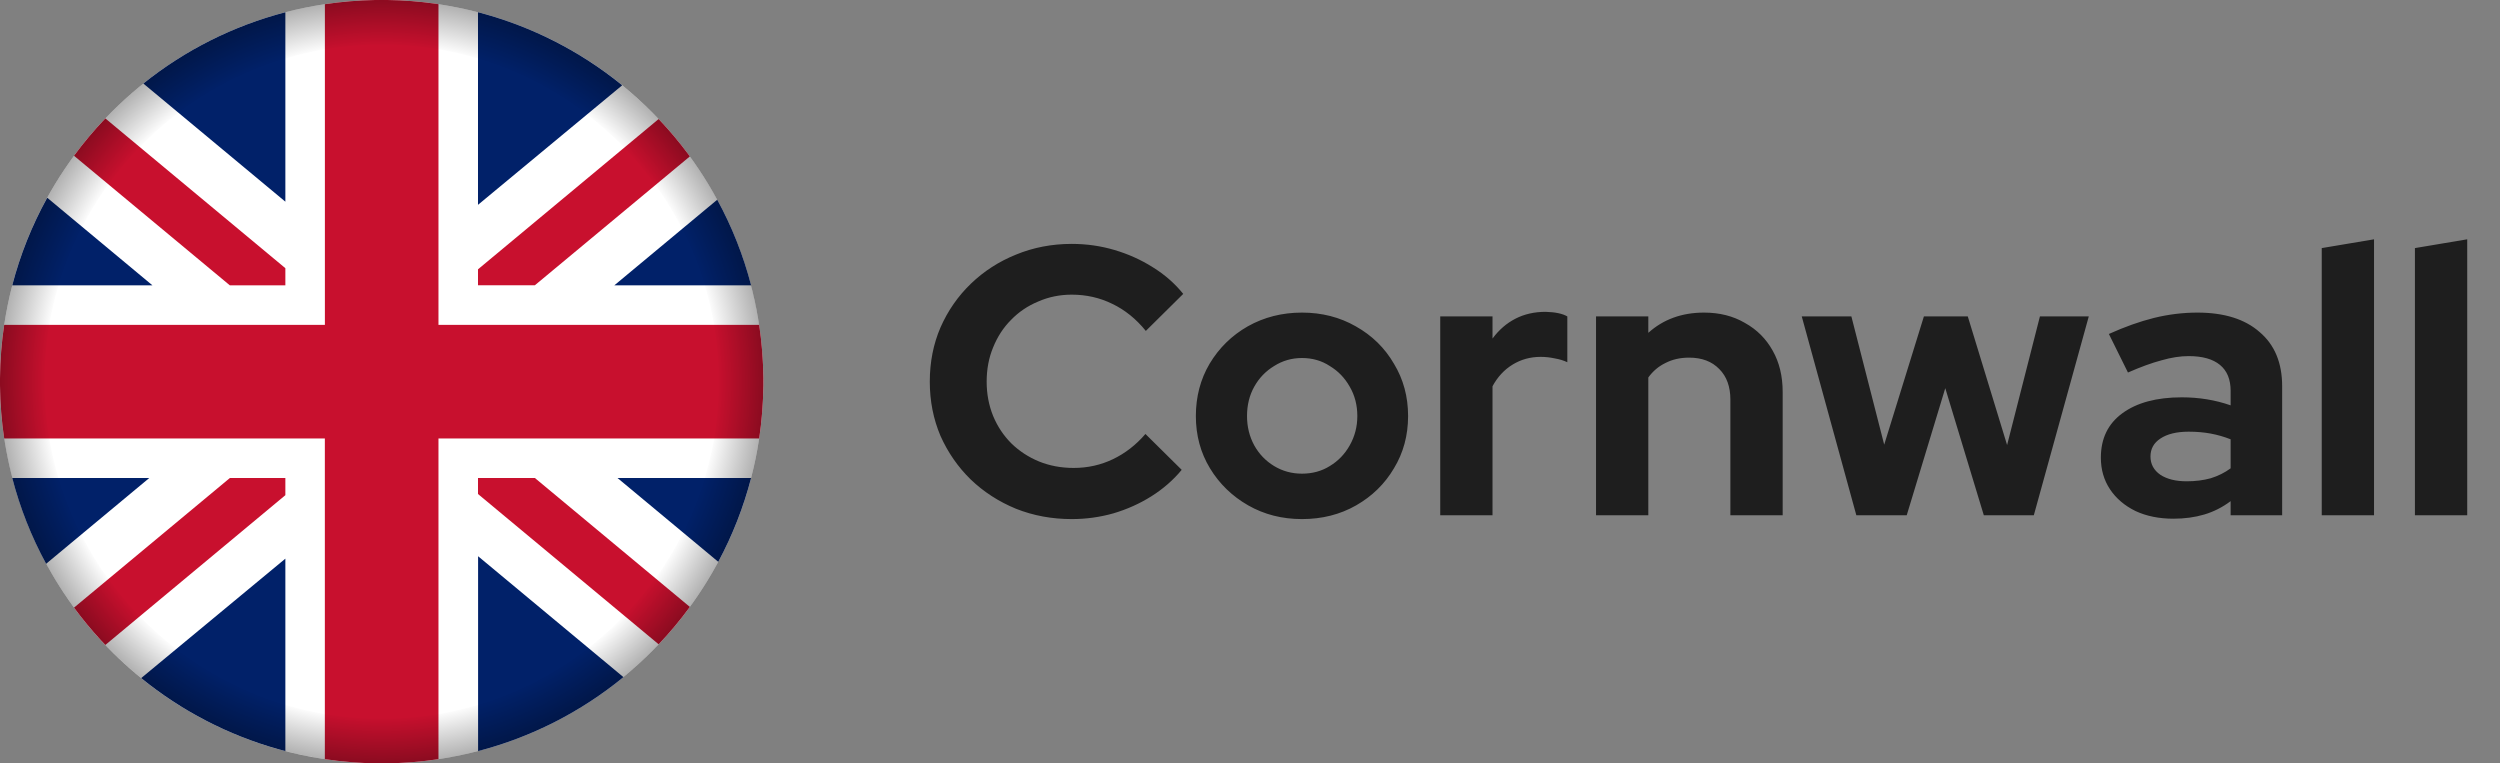
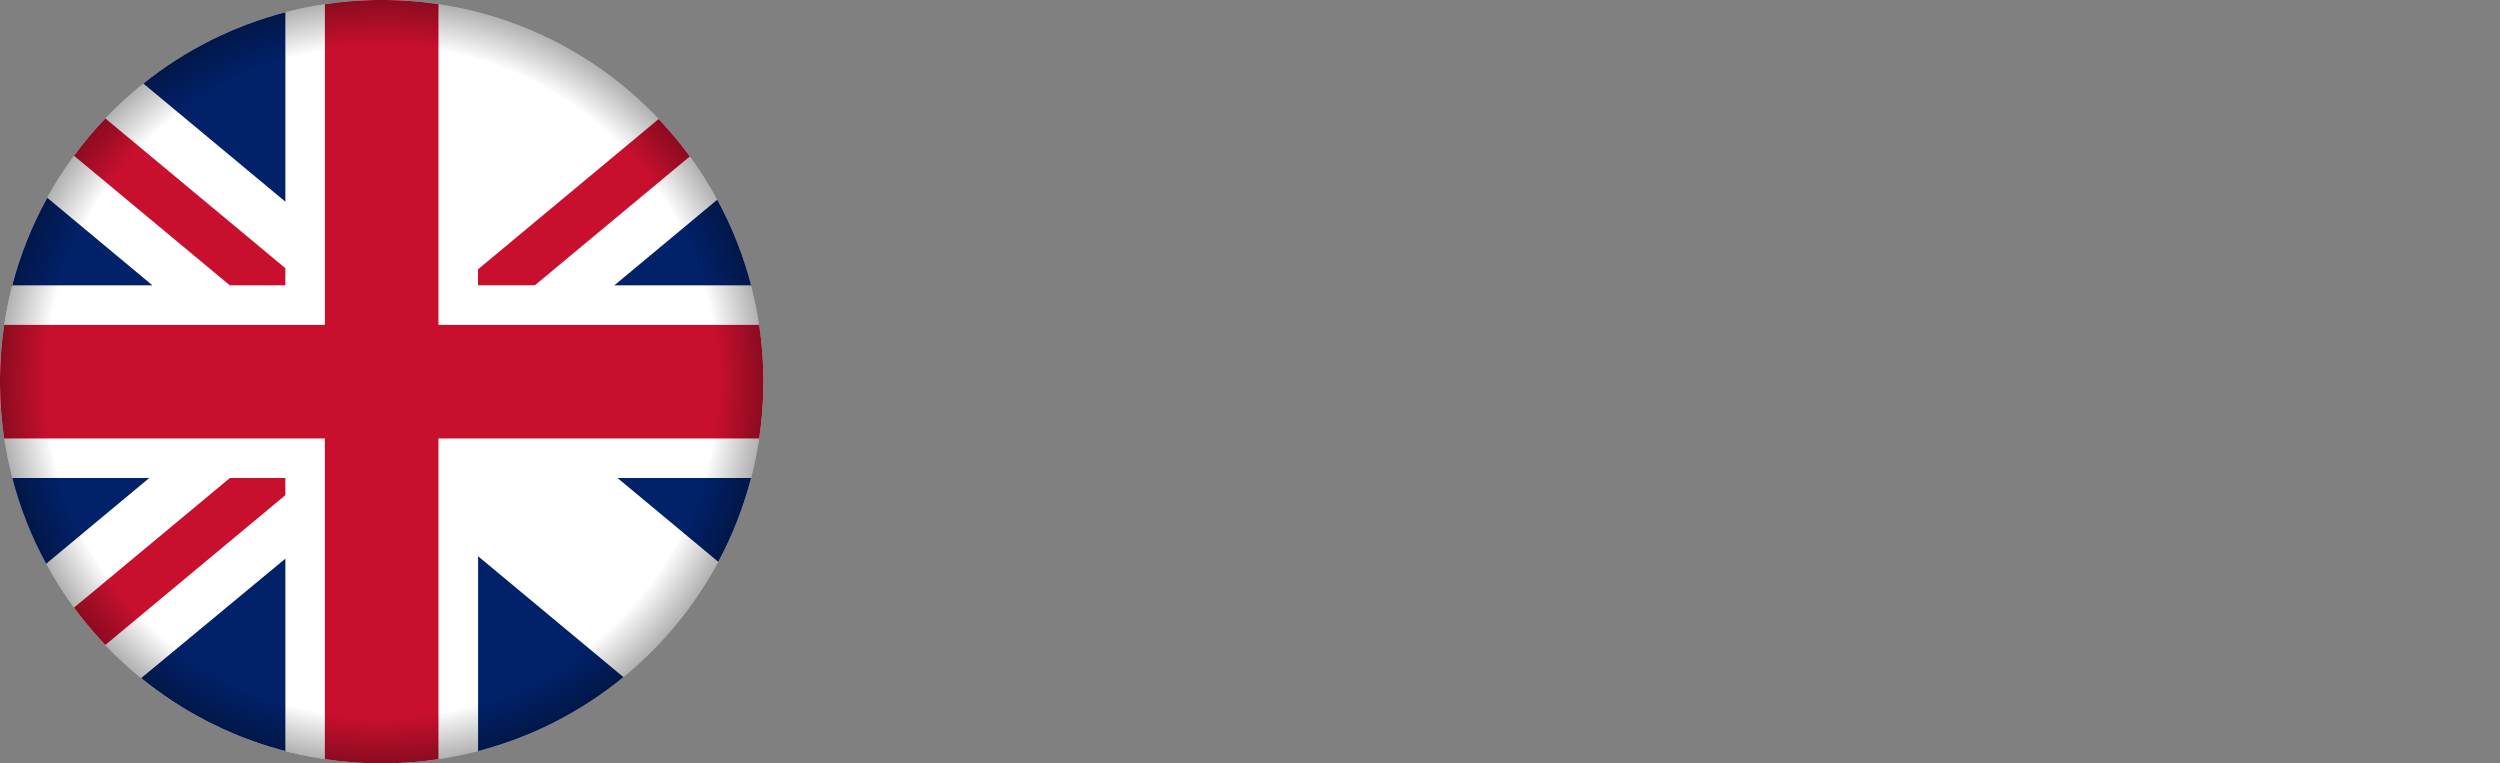
<svg xmlns="http://www.w3.org/2000/svg" width="131" height="40" viewBox="0 0 131 40" fill="none">
  <rect x="0" y="0" width="131" height="40" fill="#808080" stroke="none" />
  <g clip-path="url(#clip0_10558_37737)">
    <path d="M40 20C40 31.043 31.051 39.995 20.009 40H19.793C18.824 39.99 17.856 39.91 16.898 39.761C16.114 39.64 15.337 39.471 14.573 39.256C10.378 38.072 6.684 35.55 4.054 32.075C1.423 28.599 -0 24.359 2.90658e-08 20C2.90658e-08 8.956 8.952 7.97891e-06 20 7.97891e-06H20.009C22.73 -0.002 25.423 0.552 27.921 1.629C30.42 2.707 32.671 4.284 34.538 6.264C38.047 9.976 40.002 14.892 40 20Z" fill="white" />
    <path d="M14.953 14.053V14.953H12.045L3.878 8.162C4.383 7.475 4.932 6.822 5.52 6.205L14.953 14.053Z" fill="#C8102E" />
    <path d="M36.147 8.197L28.028 14.947H25.047V14.112L34.512 6.238L34.537 6.264C35.083 6.839 35.593 7.447 36.066 8.083L36.147 8.197Z" fill="#C8102E" />
    <path d="M14.953 25.047V25.947L5.52 33.796C5.437 33.713 5.354 33.623 5.275 33.535C4.779 32.996 4.313 32.43 3.879 31.839L12.046 25.047H14.953Z" fill="#C8102E" />
-     <path d="M36.148 31.802C35.645 32.489 35.099 33.144 34.513 33.761L25.047 25.886V25.047H28.028L36.148 31.802Z" fill="#C8102E" />
-     <path d="M7.988 14.952H0.643C1.06 13.352 1.676 11.81 2.476 10.363L7.988 14.952Z" fill="#012169" />
+     <path d="M7.988 14.952H0.643C1.06 13.352 1.676 11.81 2.476 10.363L7.988 14.952" fill="#012169" />
    <path d="M7.822 25.047L2.417 29.542C1.644 28.122 1.049 26.612 0.643 25.047H7.822Z" fill="#012169" />
    <path d="M14.953 29.273V39.357C14.826 39.324 14.703 39.29 14.574 39.254C11.953 38.516 9.511 37.249 7.399 35.531L14.953 29.273Z" fill="#012169" />
    <path d="M14.953 0.643V10.568L7.512 4.378C9.701 2.623 12.237 1.35 14.953 0.643Z" fill="#012169" />
-     <path d="M32.602 4.47L25.047 10.733V0.643L25.162 0.672C27.882 1.398 30.419 2.692 32.602 4.47Z" fill="#012169" />
    <path d="M39.358 14.951H32.191L37.583 10.465C38.355 11.883 38.951 13.389 39.358 14.951Z" fill="#012169" />
    <path d="M32.667 35.481C30.438 37.309 27.84 38.631 25.052 39.357V29.146L32.667 35.481Z" fill="#012169" />
    <path d="M39.357 25.047C38.96 26.574 38.383 28.049 37.637 29.439L32.357 25.047H39.357Z" fill="#012169" />
    <path d="M40 19.791V20.19C39.991 21.123 39.918 22.053 39.781 22.976H22.976V39.78C22.059 39.917 21.134 39.99 20.207 40H19.791C18.864 39.99 17.939 39.917 17.022 39.779V22.976H0.22C0.083 22.058 0.01 21.132 0 20.204C0 20.073 0 19.942 0 19.81C0.009 18.877 0.082 17.946 0.219 17.023H17.024V0.22C17.897 0.09 18.777 0.016 19.659 0L20.304 0C21.146 0.012 21.986 0.077 22.82 0.195L22.976 0.218V17.023H39.78C39.917 17.94 39.99 18.864 40 19.791Z" fill="#C8102E" />
    <path d="M20 0C8.954 0 0 8.954 0 20C0 31.046 8.954 40 20 40C31.046 40 40 31.046 40 20C40 8.954 31.046 0 20 0ZM20 37.667C10.258 37.667 2.333 29.742 2.333 20C2.333 10.258 10.258 2.333 20 2.333C29.742 2.333 37.667 10.258 37.667 20C37.667 29.742 29.742 37.667 20 37.667Z" fill="url(#paint0_radial_10558_37737)" />
  </g>
-   <path d="M56.161 27.2C55.121 27.2 54.148 27.02 53.241 26.66C52.334 26.287 51.541 25.773 50.861 25.12C50.194 24.467 49.668 23.707 49.281 22.84C48.908 21.96 48.721 21.013 48.721 20C48.721 18.973 48.908 18.027 49.281 17.16C49.668 16.28 50.201 15.513 50.881 14.86C51.561 14.207 52.348 13.7 53.241 13.34C54.148 12.967 55.121 12.78 56.161 12.78C56.934 12.78 57.681 12.887 58.401 13.1C59.121 13.313 59.788 13.613 60.401 14C61.028 14.387 61.561 14.853 62.001 15.4L60.041 17.34C59.534 16.713 58.948 16.24 58.281 15.92C57.628 15.6 56.921 15.44 56.161 15.44C55.534 15.44 54.948 15.56 54.401 15.8C53.854 16.027 53.381 16.347 52.981 16.76C52.581 17.16 52.268 17.64 52.041 18.2C51.814 18.747 51.701 19.347 51.701 20C51.701 20.64 51.814 21.24 52.041 21.8C52.268 22.347 52.588 22.827 53.001 23.24C53.414 23.64 53.894 23.953 54.441 24.18C55.001 24.407 55.608 24.52 56.261 24.52C56.994 24.52 57.681 24.367 58.321 24.06C58.961 23.753 59.528 23.313 60.021 22.74L61.921 24.62C61.481 25.153 60.954 25.613 60.341 26C59.728 26.387 59.061 26.687 58.341 26.9C57.634 27.1 56.908 27.2 56.161 27.2ZM68.224 27.2C67.183 27.2 66.243 26.96 65.403 26.48C64.564 26 63.897 25.353 63.404 24.54C62.91 23.727 62.663 22.813 62.663 21.8C62.663 20.787 62.904 19.873 63.383 19.06C63.877 18.233 64.543 17.58 65.383 17.1C66.237 16.62 67.183 16.38 68.224 16.38C69.263 16.38 70.204 16.62 71.043 17.1C71.897 17.58 72.564 18.233 73.043 19.06C73.537 19.873 73.784 20.787 73.784 21.8C73.784 22.813 73.537 23.727 73.043 24.54C72.564 25.353 71.903 26 71.064 26.48C70.224 26.96 69.277 27.2 68.224 27.2ZM68.224 24.82C68.77 24.82 69.257 24.687 69.683 24.42C70.124 24.153 70.47 23.793 70.724 23.34C70.99 22.873 71.124 22.36 71.124 21.8C71.124 21.227 70.99 20.713 70.724 20.26C70.47 19.807 70.124 19.447 69.683 19.18C69.257 18.9 68.77 18.76 68.224 18.76C67.69 18.76 67.204 18.9 66.763 19.18C66.323 19.447 65.977 19.807 65.724 20.26C65.47 20.713 65.344 21.227 65.344 21.8C65.344 22.36 65.47 22.873 65.724 23.34C65.977 23.793 66.323 24.153 66.763 24.42C67.204 24.687 67.69 24.82 68.224 24.82ZM75.468 27V16.58H78.208V17.74C78.541 17.287 78.941 16.94 79.408 16.7C79.874 16.46 80.401 16.34 80.988 16.34C81.494 16.353 81.874 16.433 82.128 16.58V18.98C81.928 18.887 81.708 18.82 81.468 18.78C81.228 18.727 80.981 18.7 80.728 18.7C80.194 18.7 79.708 18.833 79.268 19.1C78.828 19.367 78.474 19.747 78.208 20.24V27H75.468ZM83.632 27V16.58H86.372V17.44C87.158 16.733 88.132 16.38 89.292 16.38C90.105 16.38 90.818 16.56 91.432 16.92C92.058 17.267 92.545 17.753 92.892 18.38C93.238 18.993 93.412 19.713 93.412 20.54V27H90.672V20.94C90.672 20.26 90.478 19.727 90.092 19.34C89.705 18.94 89.178 18.74 88.512 18.74C88.045 18.74 87.632 18.833 87.272 19.02C86.912 19.193 86.612 19.447 86.372 19.78V27H83.632ZM97.272 27L94.412 16.58H97.012L98.732 23.3L100.812 16.58H103.112L105.172 23.32L106.892 16.58H109.452L106.572 27H103.952L101.932 20.34L99.912 27H97.272ZM113.885 27.18C113.139 27.18 112.479 27.047 111.905 26.78C111.332 26.5 110.885 26.12 110.565 25.64C110.245 25.16 110.085 24.607 110.085 23.98C110.085 22.98 110.459 22.207 111.205 21.66C111.965 21.1 113.005 20.82 114.325 20.82C115.232 20.82 116.085 20.96 116.885 21.24V20.48C116.885 19.88 116.699 19.427 116.325 19.12C115.952 18.813 115.405 18.66 114.685 18.66C114.245 18.66 113.772 18.733 113.265 18.88C112.759 19.013 112.172 19.227 111.505 19.52L110.505 17.5C111.332 17.127 112.119 16.847 112.865 16.66C113.625 16.473 114.385 16.38 115.145 16.38C116.545 16.38 117.632 16.72 118.405 17.4C119.192 18.067 119.585 19.013 119.585 20.24V27H116.885V26.26C116.459 26.58 115.999 26.813 115.505 26.96C115.012 27.107 114.472 27.18 113.885 27.18ZM112.685 23.92C112.685 24.32 112.859 24.64 113.205 24.88C113.552 25.107 114.012 25.22 114.585 25.22C115.039 25.22 115.459 25.167 115.845 25.06C116.232 24.94 116.579 24.767 116.885 24.54V23.02C116.552 22.887 116.205 22.787 115.845 22.72C115.485 22.653 115.099 22.62 114.685 22.62C114.059 22.62 113.565 22.74 113.205 22.98C112.859 23.207 112.685 23.52 112.685 23.92ZM121.659 27V13L124.399 12.54V27H121.659ZM126.542 27V13L129.282 12.54V27H126.542Z" fill="#1E1E1E" />
  <defs>
    <radialGradient id="paint0_radial_10558_37737" cx="0" cy="0" r="1" gradientUnits="userSpaceOnUse" gradientTransform="translate(20 20) scale(20)">
      <stop offset="0.88" stop-opacity="0" />
      <stop offset="1" stop-opacity="0.3" />
    </radialGradient>
    <clipPath id="clip0_10558_37737">
      <rect width="40" height="40" fill="white" />
    </clipPath>
  </defs>
</svg>